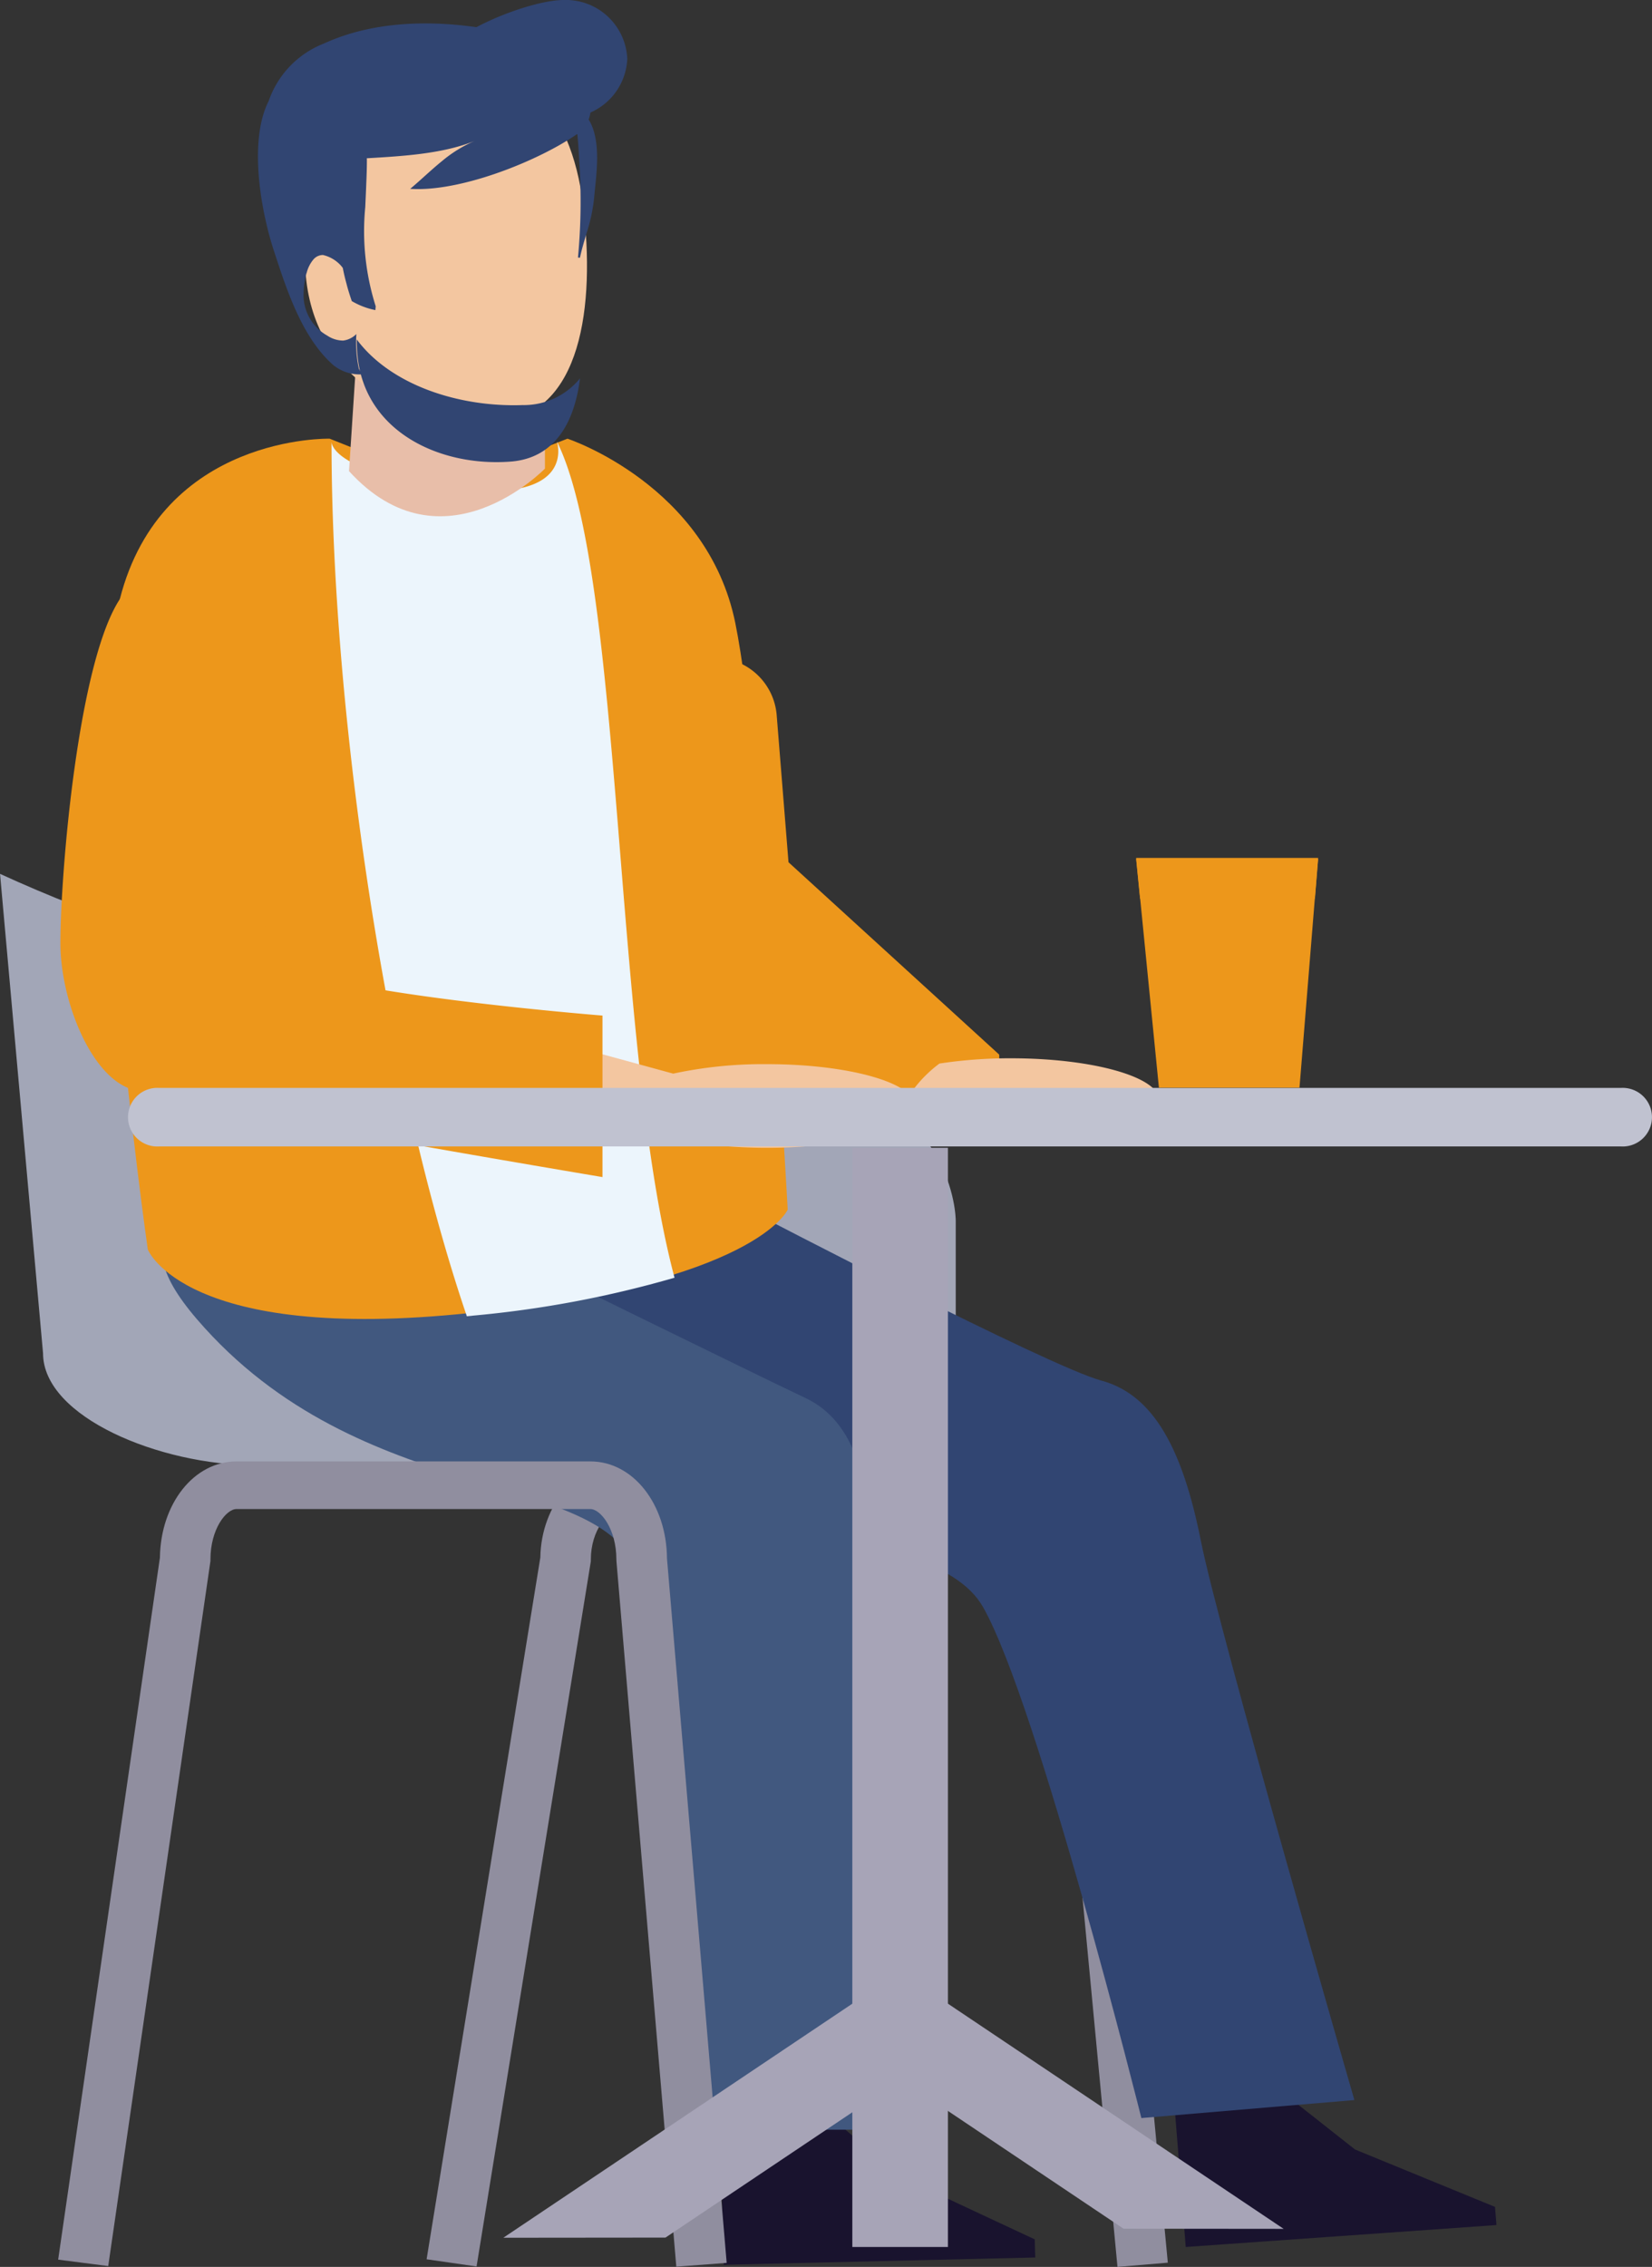
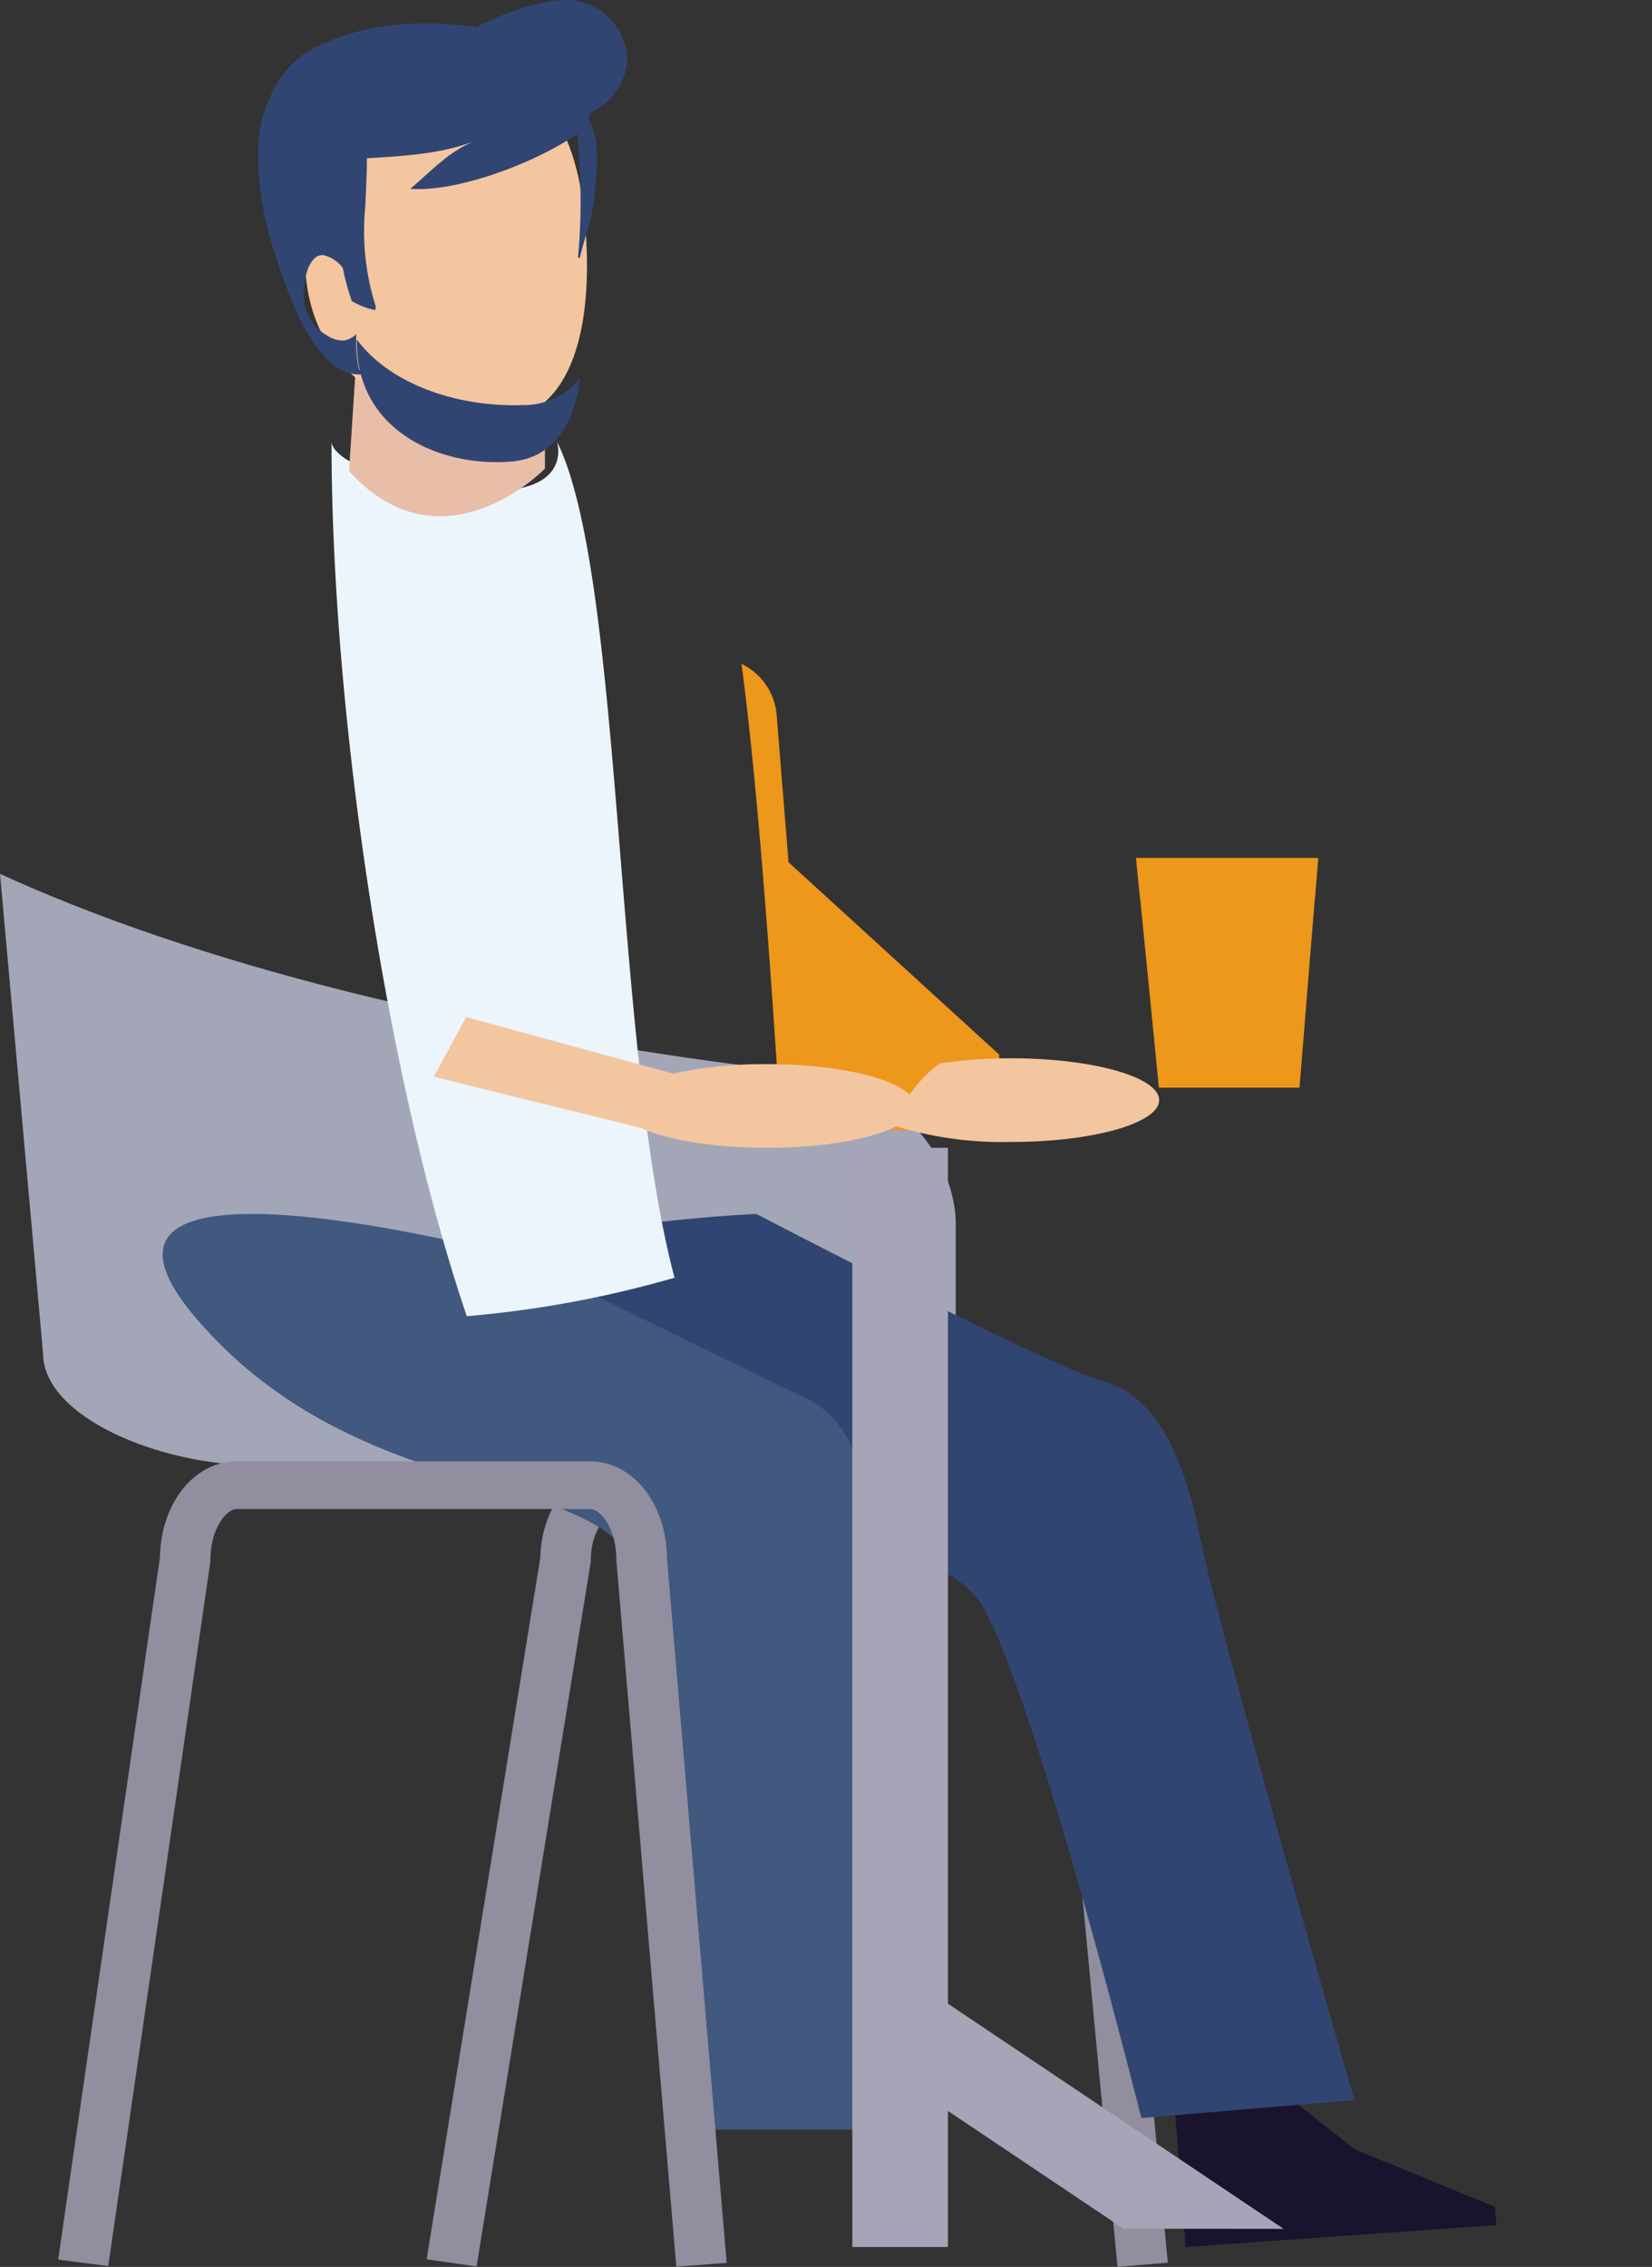
<svg xmlns="http://www.w3.org/2000/svg" width="130.616" height="179.146" viewBox="0 0 130.616 179.146">
  <rect x="0" y="0" width="130.616" height="179.146" fill="#333333" stroke="none" />
  <defs>
    <clipPath id="a">
      <rect width="130.616" height="179.146" fill="none" />
    </clipPath>
  </defs>
  <g clip-path="url(#a)">
    <path d="M99.374,206.967l3.98-.334-5.275-55.665c-.039-4.229-2.956-7.656-6.536-7.656H60.277c-3.562,0-6.468,3.393-6.536,7.594l-8.991,55.458,3.95.568L57.736,151.2v-.143c0-2.278,1.341-3.979,2.541-3.979H91.543c1.2,0,2.541,1.7,2.541,3.979l.008.167Z" transform="translate(-11.02 -27.821)" fill="#908e9f" />
    <path d="M139.92,113.079v10.5c0,5.062-.1,9.2-7.593,9.2l-47.81-.354c-7.489,0-16.76-3.788-16.76-8.849l-3.4-37.882C79.5,92.636,101.143,98.233,126.66,101.28c13.259,1.584,13.259,11.8,13.259,11.8" transform="translate(-64.354 -16.636)" fill="#a2a6b7" />
    <path d="M39.823,215.817,21.13,217.136l-2.608.184-3.267.23L14.377,206.5l9.3-.567,4.96,3.911,11.072,4.539Z" transform="translate(78.495 -39.979)" fill="#19132e" />
    <path d="M0,8.334l3.922-.018L3.958,0,.036.018Z" transform="translate(93.017 166.552) rotate(-94.282)" fill="#f3c6a0" />
-     <path d="M81.926,218.817l-18.74.439-2.614.062-3.275.077L57,208.322l9.319-.131,4.747,4.139,10.819,5.054Z" transform="translate(-0.074 -40.416)" fill="#19132e" />
    <path d="M0,8.324l3.921-.006L3.933,0,.012.006Z" transform="translate(57.086 167.915) rotate(-91.426)" fill="#f3c6a0" />
    <path d="M73.554,150.14c-4.349-7.712-26.658-4.208-42.392-16.817s24.453-14.279,24.453-14.279,23.116,12.049,27.277,13.169,6.439,5.488,7.866,12.657,12.14,44.2,12.14,44.2l-16.842,1.423s-8.153-32.639-12.5-40.351" transform="translate(4.187 -23.11)" fill="#314572" />
    <path d="M109.655,147.39c-2.765-8.336-21.844-4.916-34.84-20.041s25.163-4.966,25.163-4.966,19.079,9.378,22.95,11.2,5.253,6.512,5.253,13.806v44.023H114.632s-2.212-35.687-4.977-44.023" transform="translate(-59.256 -23.11)" fill="#41587f" />
-     <path d="M83.155,107.1s2.93,7.41,25.522,5.008,25.072-8.162,25.072-8.162-1.928-35.4-4.14-46.339-13.272-14.587-13.272-14.587l-9.521,3.7-9.282-3.7S84.261,42.673,80.943,55.7,83.155,107.1,83.155,107.1" transform="translate(-71.468 -8.352)" fill="#ed971b" />
    <path d="M101.5,112.381c-.15.016-.3.03-.443.044-6.275-18.4-10.7-47.363-10.7-69.132,0,0-.24,2.424,9.63,3.7s8.19-3.7,8.19-3.7c5.289,10.613,4.447,47.872,9.3,66.084a84.524,84.524,0,0,1-15.974,3" transform="translate(-64.145 -8.404)" fill="#ecf5fc" />
    <path d="M63.109,69.082l.94,11.695,16.657,15.2c.218,2.713-4.678,5.818-7.556,6.023l-9.773-1.227c-.56-9.023-1.711-25.843-3.046-35.676a4.946,4.946,0,0,1,2.778,3.987" transform="translate(-1.706 -12.637)" fill="#ed971b" />
    <path d="M68.118,104.453l2.552-4.719,16.37,4.472a33.914,33.914,0,0,1,7.418-.749c6.463,0,11.7,1.48,11.7,3.306s-5.239,3.306-11.7,3.306c-4.2,0-7.883-.625-9.947-1.565Z" transform="translate(-33.814 -19.361)" fill="#f3c6a0" />
-     <path d="M97.005,85.389c0-5.47,1.382-22.141,4.7-27.18s2.052-.073,6.229.11a7.367,7.367,0,0,1,7.242,7.49s-3.814,18.388-1.038,20.938,25.726,4.373,25.726,4.373v12.764s-34.383-5.757-37.516-7.047S97,89.695,97.005,85.389" transform="translate(-92.229 -10.863)" fill="#ed971b" />
    <path d="M45.554,109.112a10.161,10.161,0,0,1,3.571-4.917,37.044,37.044,0,0,1,5.668-.415c6.463,0,11.7,1.48,11.7,3.306s-5.239,3.306-11.7,3.306a28.964,28.964,0,0,1-9.24-1.281" transform="translate(25.153 -20.147)" fill="#f3c6a0" />
    <path d="M117.813,33.865v9.741s-8.074,8.342-15.491.2l.648-9.936Z" transform="translate(-74.727 -6.574)" fill="#e8bea9" />
    <path d="M109.037,41.195c.2.026.4.047.6.06a9.616,9.616,0,0,0,6.641-1.914.308.308,0,0,0,.007-.5.492.492,0,0,0-.6-.029,8.7,8.7,0,0,1-6.01,1.737,8.394,8.394,0,0,1-5.948-3.078.5.5,0,0,0-.6-.1.308.308,0,0,0-.094.487,9.434,9.434,0,0,0,6.007,3.333" transform="translate(-73.853 -7.244)" fill="#ba745d" />
    <path d="M120.443,17.476c.969,7.945-.124,16.539-6.747,17.1-6.887.583-14.16-3.117-15.129-11.063s3.557-15.449,10.11-16.761,10.8,2.78,11.766,10.725" transform="translate(-74.338 -1.264)" fill="#f3c6a0" />
    <path d="M123.645,9.886a2.954,2.954,0,0,0-.5-2.873,7.37,7.37,0,0,0-.518-.669,18.232,18.232,0,0,0-3.147-2.758c-.037.006-.079.006-.112.013-5.445-1.592-11.741-1.977-16.664.29A7.5,7.5,0,0,0,98.339,8.44c-1.277,2.507-.9,6.547-.2,9.584.188.828.4,1.578.608,2.21.957,2.916,2.186,6.869,4.724,9.079a3.309,3.309,0,0,0,2.159.72l.113-.02c-.091-.132-.184-.271-.267-.417a10.176,10.176,0,0,1-.2-2.752,1.778,1.778,0,0,1-1.051.518,2.3,2.3,0,0,1-1.247-.392,3.674,3.674,0,0,1-1.873-3.373,6.474,6.474,0,0,1,.226-1.559c.007-.007.007-.019.015-.027a2.639,2.639,0,0,1,.544-1.072.994.994,0,0,1,.74-.342,2.728,2.728,0,0,1,1.491.916c.03.039.056.075.082.106.08.418.177.828.289,1.232.116.467.267.934.421,1.389a5.969,5.969,0,0,0,1.866.713l.027-.3a19.645,19.645,0,0,1-.826-7.848c.027-.65.061-1.3.083-1.951.027-.605.045-1.2.045-1.8l-.008-.1c2.962-.176,5.977-.354,8.516-1.362a10.23,10.23,0,0,0-2.587,1.6c-.259.208-.507.422-.751.637-.589.518-1.157,1.048-1.746,1.541,3.371.227,8.406-1.53,11.827-3.472.492-.285.95-.569,1.366-.853l.012.013.015.019c.064.687.113,1.382.146,2.09a47.531,47.531,0,0,1-.1,7.634,1.5,1.5,0,0,1,.157.012c.139-.67.341-1.319.533-1.97a13.7,13.7,0,0,0,.582-2.709c.158-1.824.624-4.545-.428-6.244" transform="translate(-77.1 -0.446)" fill="#314572" />
    <path d="M94.709,5.487c0,2.567,7.411,3.808,10.2,3.808a4.864,4.864,0,0,0,5.056-4.647A4.865,4.865,0,0,0,104.913,0c-2.792,0-10.2,2.921-10.2,5.488" transform="translate(-60.369 0)" fill="#314572" />
    <path d="M112.147,38.473a5.72,5.72,0,0,0,4.587-2.111c-.441,3.518-2.006,6.312-5.487,6.578-5.491.421-11.29-2.256-12.063-8a11.688,11.688,0,0,1-.1-1.65c2.671,3.585,8.03,5.351,13.066,5.186" transform="translate(-70.875 -6.462)" fill="#314572" />
-     <path d="M2.455,111.311H118.042a2.317,2.317,0,1,0,0-4.626H2.455a2.317,2.317,0,1,0,0,4.626" transform="translate(10.119 -20.711)" fill="#c0c2d0" />
    <path d="M134.4,206.949l3.983-.3-4.72-55.673c-.032-4.3-2.682-7.665-6.058-7.665H99.629c-3.363,0-6,3.331-6.058,7.61l-8.045,55.471,3.959.509,8.082-55.719v-.128c0-2.393,1.241-3.979,2.062-3.979H127.6c.821,0,2.062,1.587,2.062,3.979l.006.15Z" transform="translate(-80.928 -27.821)" fill="#908e9f" />
    <path d="M32.659,102.288H43.774l1.473-18.155H30.858Z" transform="translate(58.971 -16.333)" fill="#ed971b" />
    <path d="M44.992,87.382H31.171l-.313-3.151H45.248Z" transform="translate(58.971 -16.352)" fill="#ed971b" />
    <rect width="7.559" height="86.863" transform="translate(67.389 90.708)" fill="#a7a4b7" />
    <path d="M34.041,201.011,53.5,214.057l12.661.012L38.291,195.385Z" transform="translate(35.332 -37.93)" fill="#a7a4b7" />
-     <path d="M100.671,201.661l-19.706,13.21-12.82.012,28.223-18.919Z" transform="translate(-28.349 -38.042)" fill="#a7a4b7" />
  </g>
</svg>